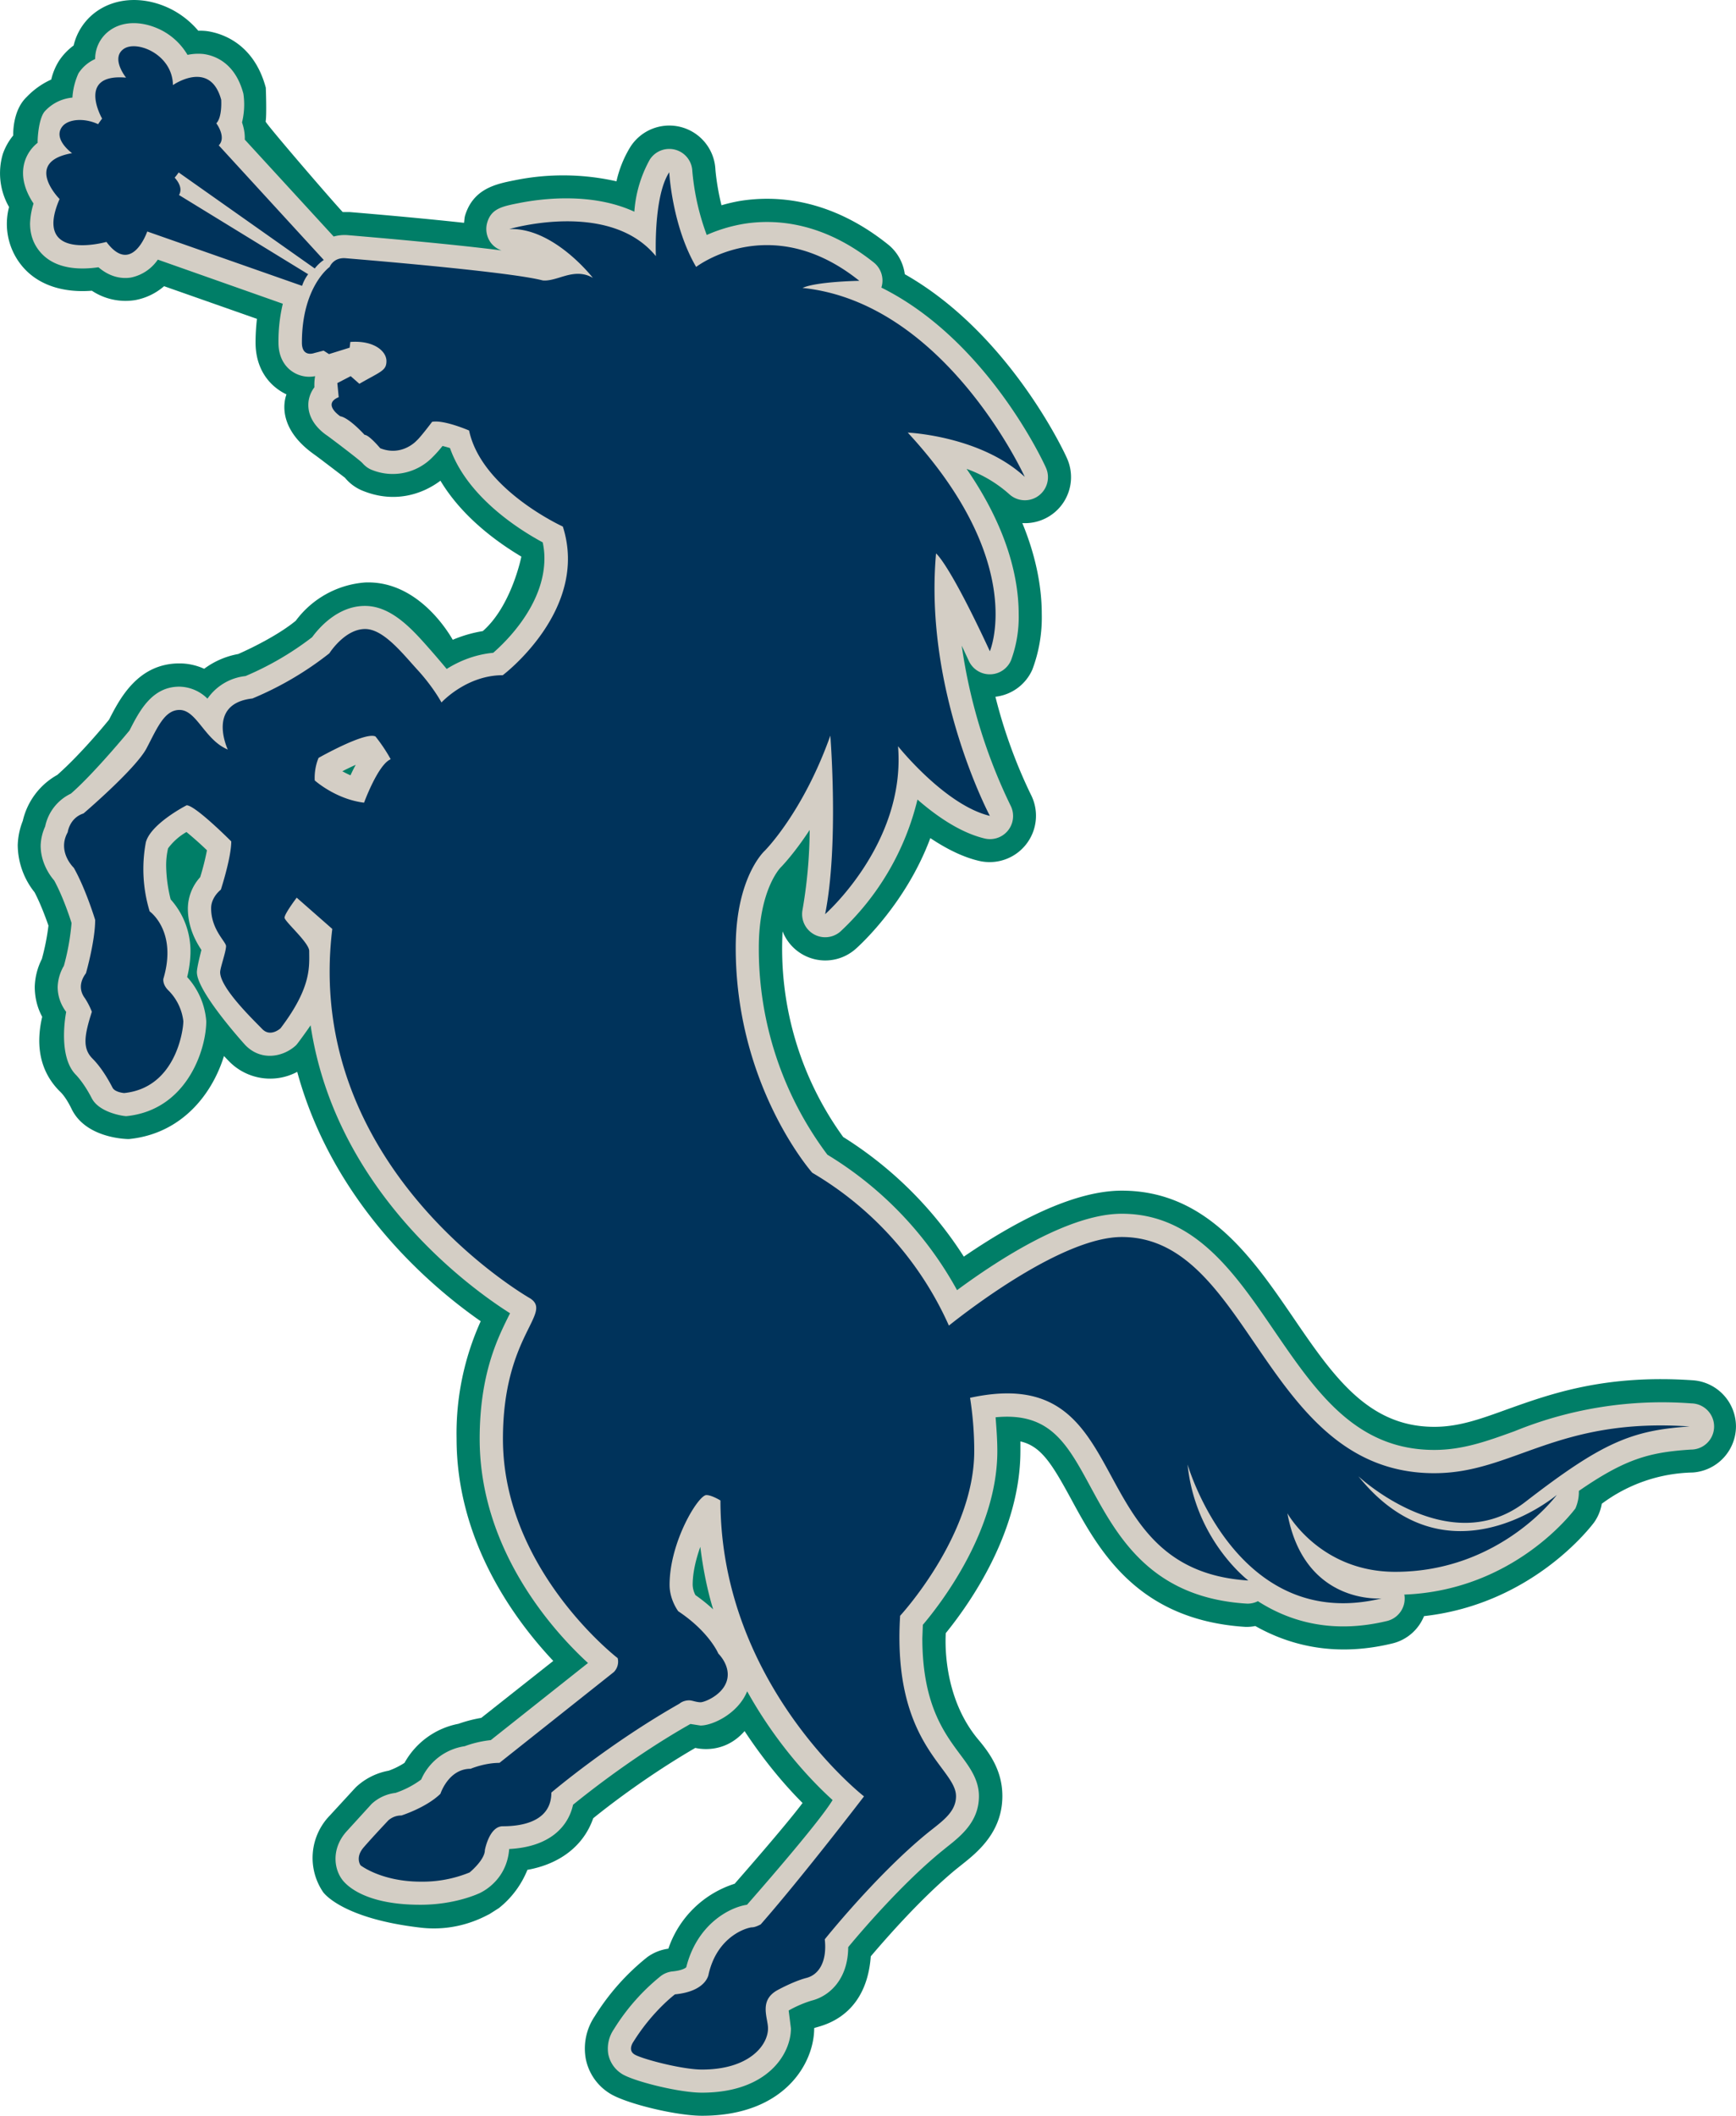
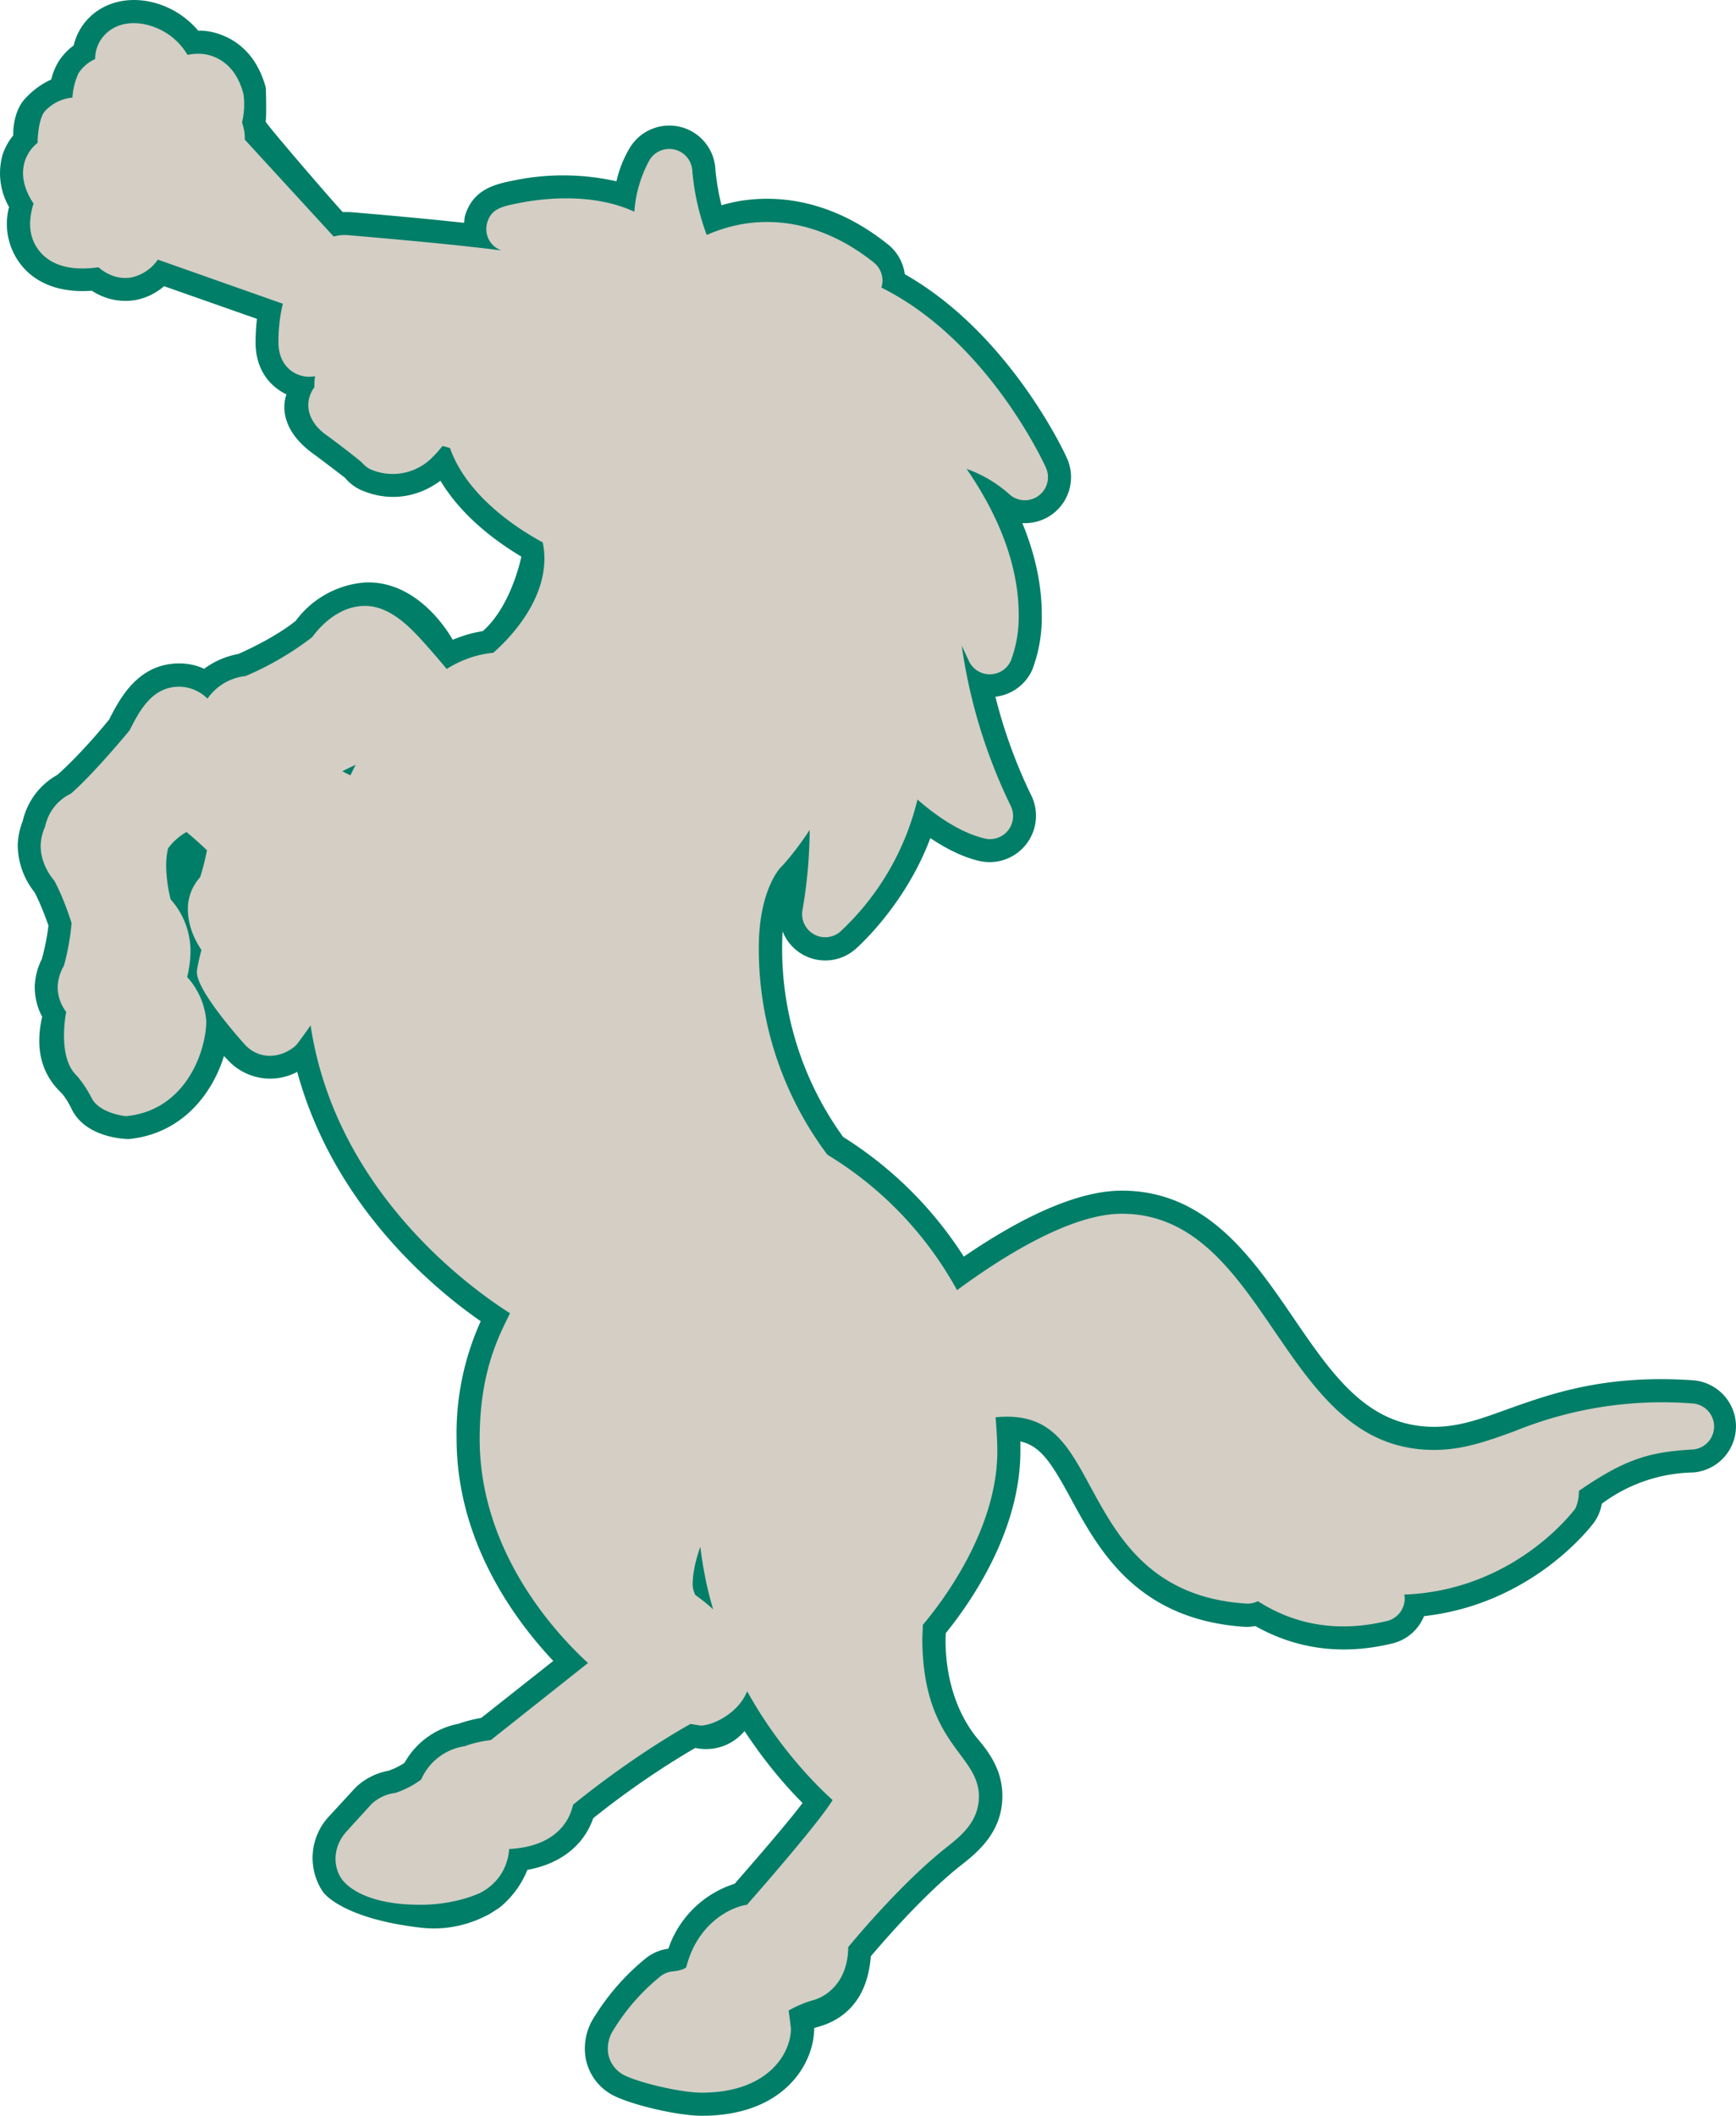
<svg xmlns="http://www.w3.org/2000/svg" width="960" height="1169.626" shape-rendering="geometricPrecision" text-rendering="geometricPrecision" image-rendering="optimizeQuality" fill-rule="evenodd" clip-rule="evenodd" viewBox="0 0 10 12.184">
  <path fill="#007E67" d="M9.752 7.948c-.507-.035-.82.078-1.072.168-.155.056-.277.1-.418.1-.382 0-.583-.293-.815-.633-.233-.34-.497-.727-.985-.727-.286 0-.634.191-.91.38a2.224 2.224 0 0 0-.695-.689 1.848 1.848 0 0 1-.349-1.184.264.264 0 0 0 .421.101c.014-.012.288-.256.43-.638.096.064.19.11.28.131a.267.267 0 0 0 .298-.384 2.92 2.92 0 0 1-.203-.561.265.265 0 0 0 .213-.157.849.849 0 0 0 .054-.32c0-.13-.024-.31-.112-.523a.265.265 0 0 0 .256-.376c-.013-.03-.332-.716-.933-1.057a.264.264 0 0 0-.095-.17c-.334-.268-.649-.285-.854-.252a.97.97 0 0 0-.107.025c-.028-.112-.035-.205-.035-.206a.266.266 0 0 0-.49-.13.65.65 0 0 0-.08.198 1.397 1.397 0 0 0-.586-.006c-.106.021-.238.047-.286.203-.004.014-.004.028-.006.042-.24-.026-.502-.049-.66-.062h-.039c-.07-.075-.44-.505-.444-.521.007-.038.001-.195.001-.195-.07-.261-.261-.315-.34-.326a.334.334 0 0 0-.049-.002.509.509 0 0 0-.156-.124C.837-.022.673-.017.556.066a.334.334 0 0 0-.132.196A.347.347 0 0 0 .34.35a.354.354 0 0 0-.045.108.453.453 0 0 0-.141.1C.07.637.076.777.076.78a.348.348 0 0 0-.06.107.39.39 0 0 0 .036.305.38.38 0 0 0 .081.347c.089.102.229.148.396.135a.35.35 0 0 0 .25.054.35.35 0 0 0 .166-.08l.535.188c-.005.044-.008.09-.008.136 0 .154.08.252.178.299-.003.01-.073.181.16.346.015.01.177.134.177.134.028.034.064.06.105.076.18.072.34.02.445-.059.123.205.32.35.466.437 0 .002-.057.285-.222.429a.758.758 0 0 0-.173.05c-.003-.003-.183-.343-.505-.33a.548.548 0 0 0-.399.22c-.088.073-.23.147-.332.192a.468.468 0 0 0-.196.085.345.345 0 0 0-.142-.031c-.24 0-.344.203-.406.324 0 0-.153.19-.298.318a.408.408 0 0 0-.199.265.409.409 0 0 0-.029.14.44.44 0 0 0 .097.271c.034.065.064.146.08.192a1.339 1.339 0 0 1-.038.192.378.378 0 0 0-.041.16c0 .06.014.12.043.173a.596.596 0 0 0-.017.137c0 .092.025.199.118.292.011.01.037.037.069.103.085.173.329.172.329.172.304-.03.48-.258.548-.478l.028.029a.331.331 0 0 0 .394.062c.207.76.771 1.237 1.057 1.436a1.566 1.566 0 0 0-.139.676c0 .59.333 1.042.557 1.28l-.415.328a.786.786 0 0 0-.131.034.453.453 0 0 0-.311.225.437.437 0 0 1-.091.045.373.373 0 0 0-.19.096l-.15.163a.35.35 0 0 0-.038.44s.103.152.563.205c.216.025.367-.065.395-.078l.055-.035a.536.536 0 0 0 .164-.22c.19-.034.325-.141.379-.297.107-.087.328-.254.588-.405.004 0 .161.044.284-.097.12.182.24.32.334.414-.1.134-.38.452-.391.465a.592.592 0 0 0-.382.374.266.266 0 0 0-.122.049 1.339 1.339 0 0 0-.302.34.332.332 0 0 0-.052.244.303.303 0 0 0 .141.202c.095.058.381.127.529.127.474 0 .646-.302.646-.504 0-.01.298-.033.326-.414.097-.114.293-.337.487-.498l.035-.028c.088-.07.236-.186.236-.397 0-.14-.067-.24-.136-.322-.218-.257-.19-.602-.19-.616.15-.185.43-.592.43-1.05V8.3c.118.027.18.126.29.328.16.295.38.7 1.006.74a.248.248 0 0 0 .057-.005c.238.134.503.17.791.1a.263.263 0 0 0 .181-.157c.627-.07.965-.52.98-.54a.261.261 0 0 0 .044-.107.905.905 0 0 1 .524-.18.267.267 0 0 0 .249-.264.267.267 0 0 0-.248-.267z" />
  <path fill="#D4CEC5" d="M9.743 8.081a2.252 2.252 0 0 0-1.018.16c-.16.058-.299.108-.463.108-.453 0-.682-.336-.925-.691-.225-.329-.457-.669-.875-.669-.301 0-.704.259-.949.44a2.086 2.086 0 0 0-.747-.78 1.975 1.975 0 0 1-.395-1.192c0-.333.124-.46.125-.461.007-.007.078-.08.168-.217a2.785 2.785 0 0 1-.041.459.133.133 0 0 0 .218.126 1.53 1.53 0 0 0 .444-.76c.108.094.245.19.386.224a.133.133 0 0 0 .149-.192 3.098 3.098 0 0 1-.28-.918l.041.088a.133.133 0 0 0 .243-.004.718.718 0 0 0 .044-.266c0-.195-.058-.485-.3-.836a.745.745 0 0 1 .244.144.133.133 0 0 0 .212-.153c-.016-.036-.341-.734-.947-1.035a.133.133 0 0 0-.043-.144c-.296-.236-.571-.252-.75-.223a.895.895 0 0 0-.213.064 1.397 1.397 0 0 1-.083-.368.133.133 0 0 0-.245-.066.721.721 0 0 0-.089.3c-.241-.111-.527-.077-.663-.05-.096.019-.16.031-.184.111a.133.133 0 0 0 .022.12.13.13 0 0 0 .06.042c-.283-.036-.685-.071-.887-.088a.233.233 0 0 0-.08.008L1.41.804v-.01c0-.03-.006-.06-.016-.089A.433.433 0 0 0 1.402.54C1.355.362 1.238.32 1.172.311a.302.302 0 0 0-.092.005.373.373 0 0 0-.154-.144C.82.12.71.12.634.174A.201.201 0 0 0 .548.34a.223.223 0 0 0-.096.082.396.396 0 0 0-.035.14.245.245 0 0 0-.16.08C.22.686.215.814.217.822a.223.223 0 0 0-.074.106c-.03.095.01.184.05.244a.427.427 0 0 0-.02.115c0 .065.02.12.06.166.089.102.236.1.334.086.07.06.139.067.188.059a.248.248 0 0 0 .154-.103l.72.254a.93.93 0 0 0-.025.224c0 .126.083.19.165.196.016.001.031 0 .046-.003a.297.297 0 0 0-.004.064.172.172 0 0 0-.034.083c-.011.103.07.17.107.195.012.008.191.143.204.159.014.016.032.03.052.038a.32.32 0 0 0 .353-.074.685.685 0 0 0 .056-.063.638.638 0 0 1 .043.012c.1.284.404.473.534.543.007.031.01.062.01.092 0 .264-.218.477-.295.544-.108.01-.2.05-.268.093a5.099 5.099 0 0 0-.101-.118c-.097-.11-.217-.245-.37-.245-.157 0-.266.128-.304.18a1.743 1.743 0 0 1-.384.224.306.306 0 0 0-.219.13.235.235 0 0 0-.162-.069c-.158 0-.23.14-.287.252 0 0-.206.25-.338.364a.27.27 0 0 0-.148.189.287.287 0 0 0-.026.11c0 .085.04.157.078.201.047.086.086.2.1.245a1.356 1.356 0 0 1-.044.246.258.258 0 0 0-.036.122c0 .05.016.1.05.145l-.001-.001c0 .001-.052.255.057.363.028.03.06.075.091.135.045.085.19.103.199.102.348-.035.46-.383.46-.547a.425.425 0 0 0-.11-.254.642.642 0 0 0 .019-.137.447.447 0 0 0-.114-.31.834.834 0 0 1-.026-.191.43.43 0 0 1 .011-.103.343.343 0 0 1 .106-.094 2 2 0 0 1 .118.105 1.435 1.435 0 0 1-.039.155.272.272 0 0 0-.071.179c0 .113.048.194.078.24-.003.013-.026.1-.026.128 0 .114.279.42.279.42.09.093.217.07.292.001.006-.005.064-.085.084-.115.145.967.94 1.526 1.149 1.658a2.903 2.903 0 0 1-.013.026c-.06.122-.162.328-.162.697 0 .645.432 1.115.624 1.291l-.56.444a.62.62 0 0 0-.15.035.326.326 0 0 0-.251.192.533.533 0 0 1-.148.077.245.245 0 0 0-.137.063l-.145.159c-.085.095-.074.208-.028.273.007.01.099.15.455.149.193 0 .324-.06.338-.066.01-.005.158-.07.172-.255.233-.012.34-.128.368-.255.096-.078.363-.288.676-.465l.058.009c.07 0 .216-.068.269-.197.178.32.389.533.492.626-.08.134-.472.579-.493.603-.102.015-.288.113-.35.36-.007.007-.03.019-.08.024a.134.134 0 0 0-.066.026 1.21 1.21 0 0 0-.271.307.197.197 0 0 0-.032.144c.01.048.038.088.08.114.069.042.327.107.459.107.376 0 .513-.221.513-.37l-.013-.103a.66.66 0 0 1 .132-.057c.101-.025.21-.121.211-.308.081-.098.308-.362.531-.546l.037-.03c.082-.065.185-.147.185-.293 0-.095-.053-.167-.11-.243-.092-.124-.216-.29-.216-.667l.003-.077c.107-.126.429-.545.429-1 0-.066-.005-.13-.01-.195.312-.03.41.148.548.403.154.283.346.636.899.67a.13.13 0 0 0 .064-.014c.195.125.441.187.744.114a.133.133 0 0 0 .1-.15l-.001-.002c.631-.024.971-.476.986-.496a.236.236 0 0 0 .02-.101c.268-.185.407-.223.646-.238a.133.133 0 0 0 0-.266zM2.018 4.464a.462.462 0 0 1-.046-.023 1.71 1.71 0 0 1 .077-.037.873.873 0 0 0-.03.06zm1.988 4.721a.134.134 0 0 1-.016-.059c0-.074.02-.151.044-.219.016.128.04.248.074.36a.96.96 0 0 0-.102-.082z" />
-   <path fill="#00335B" d="M1.813 1.546a.225.225 0 0 1 .052-.049L1.26.837C1.306.79 1.246.71 1.246.71c.035-.036.028-.136.028-.136C1.21.34.996.49.996.49.994.313.787.229.712.282.636.336.726.447.726.447.438.422.588.683.588.683a.588.588 0 0 0-.023.032C.486.678.395.685.36.727.3.8.415.882.415.882c-.285.05-.072.264-.072.264-.159.368.27.247.27.247.147.197.235-.06.235-.06l.892.313a.233.233 0 0 1 .035-.067l-.744-.456c.022-.037-.004-.077-.025-.1a.335.335 0 0 0 .023-.03l.784.553zM8.262 8.483c-.98 0-1.055-1.36-1.8-1.36-.335 0-.868.408-.996.51a1.936 1.936 0 0 0-.787-.88s-.441-.497-.441-1.296c0-.408.167-.558.167-.558s.22-.219.378-.663c0 0 .05.628-.03 1.028 0 0 .466-.409.42-.967 0 0 .27.339.529.401 0 0-.381-.716-.31-1.511 0 0 .073.052.31.563 0 0 .219-.511-.473-1.259 0 0 .418.018.674.255 0 0-.456-1.003-1.28-1.088.08-.037.327-.041.327-.041-.512-.41-.94-.08-.94-.08-.139-.237-.155-.545-.155-.545-.092.14-.077.483-.077.483-.267-.327-.844-.156-.844-.156.256-.01.481.281.481.281-.079-.046-.154-.012-.212.004-.058.017-.08.01-.08.01-.151-.039-.72-.093-1.132-.127-.071-.006-.092.05-.092.05s-.16.113-.16.436c0 .087.071.06.071.06l.054-.014.031.02.119-.037.004-.033c.137-.01.208.054.208.11s-.033.06-.156.131l-.05-.044-.077.04.008.081c-.097.04.009.11.009.11.052.009.14.107.14.107.026 0 .09.077.09.077.126.05.21-.044.21-.044.022-.019.089-.108.089-.108.068-.013.213.05.213.05.072.34.54.553.54.553.154.48-.346.856-.346.856-.21 0-.353.157-.353.157s-.044-.083-.131-.18c-.088-.095-.2-.243-.309-.243-.118 0-.206.14-.206.14a1.88 1.88 0 0 1-.443.26c-.267.03-.142.294-.142.294-.133-.055-.179-.228-.278-.228-.087 0-.128.103-.19.221-.063.119-.363.375-.363.375C.4 4.71.39 4.792.39 4.792c-.063.113.035.205.035.205.069.122.123.3.123.3 0 .122-.053.307-.053.307-.05.067-.025.119-.006.144a.424.424 0 0 1 .04.078c-.045.14-.054.212.004.27.058.058.101.14.115.167.014.027.067.031.067.031.296-.03.341-.36.341-.414a.3.3 0 0 0-.083-.174c-.039-.036-.032-.07-.032-.07.082-.275-.079-.388-.079-.388A.835.835 0 0 1 .84 4.85c.029-.108.235-.213.235-.213.05 0 .257.208.257.208 0 .094-.06.278-.06.278s-.056.042-.056.107c0 .123.086.193.086.218 0 .032-.034.125-.034.15 0 .092.194.277.242.327.048.05.106-.004.106-.004.18-.237.165-.356.165-.445 0-.048-.142-.17-.142-.192 0-.023.07-.115.07-.115l.205.18c-.17 1.386 1.141 2.128 1.141 2.128.13.087-.158.212-.158.808 0 .754.661 1.263.661 1.263a.085.085 0 0 1-.022.08l-.659.523c-.087 0-.166.034-.166.034-.128 0-.174.144-.174.144-.082.08-.225.125-.225.125a.112.112 0 0 0-.075.028s-.088.093-.14.153c-.054.06-.02.106-.02.106s.12.094.347.094a.715.715 0 0 0 .281-.053s.088-.072.088-.129c0 0 .025-.137.103-.137.078 0 .28-.012.28-.194 0 0 .329-.28.738-.512 0 0 .02-.019.056-.019.018 0 .04.011.066.011.025 0 .156-.053.156-.16 0-.068-.054-.12-.054-.12s-.052-.125-.231-.244c0 0-.05-.065-.05-.152 0-.247.165-.517.212-.517.031 0 .081.031.081.031 0 1.06.827 1.704.827 1.704s-.352.46-.595.737c0 0-.03.017-.05.017-.021 0-.198.044-.25.269 0 0-.01.099-.194.117 0 0-.13.097-.24.274 0 0-.034.047.007.072.04.025.272.087.389.087.27 0 .38-.139.38-.237 0-.061-.054-.16.054-.22 0 0 .09-.05.165-.07.075-.018.122-.096.108-.223 0 0 .29-.363.582-.604.085-.07.174-.123.174-.22 0-.164-.368-.296-.322-1.039 0 0 .427-.461.427-.948 0-.109-.009-.21-.024-.307.983-.214.61.99 1.603 1.052 0 0-.306-.231-.35-.668 0 0 .281.974 1.118.771 0 0-.446.04-.543-.49 0 0 .187.337.621.337.606 0 .931-.443.931-.443s-.628.534-1.143-.107c0 0 .522.488.962.147.44-.34.61-.412.946-.434-.768-.053-1.018.269-1.47.269zM2.25 4.372c-.073.031-.153.25-.153.25-.164-.02-.284-.128-.284-.128s-.006-.064.022-.13c0 0 .27-.153.328-.123a.932.932 0 0 1 .087.13z" />
</svg>